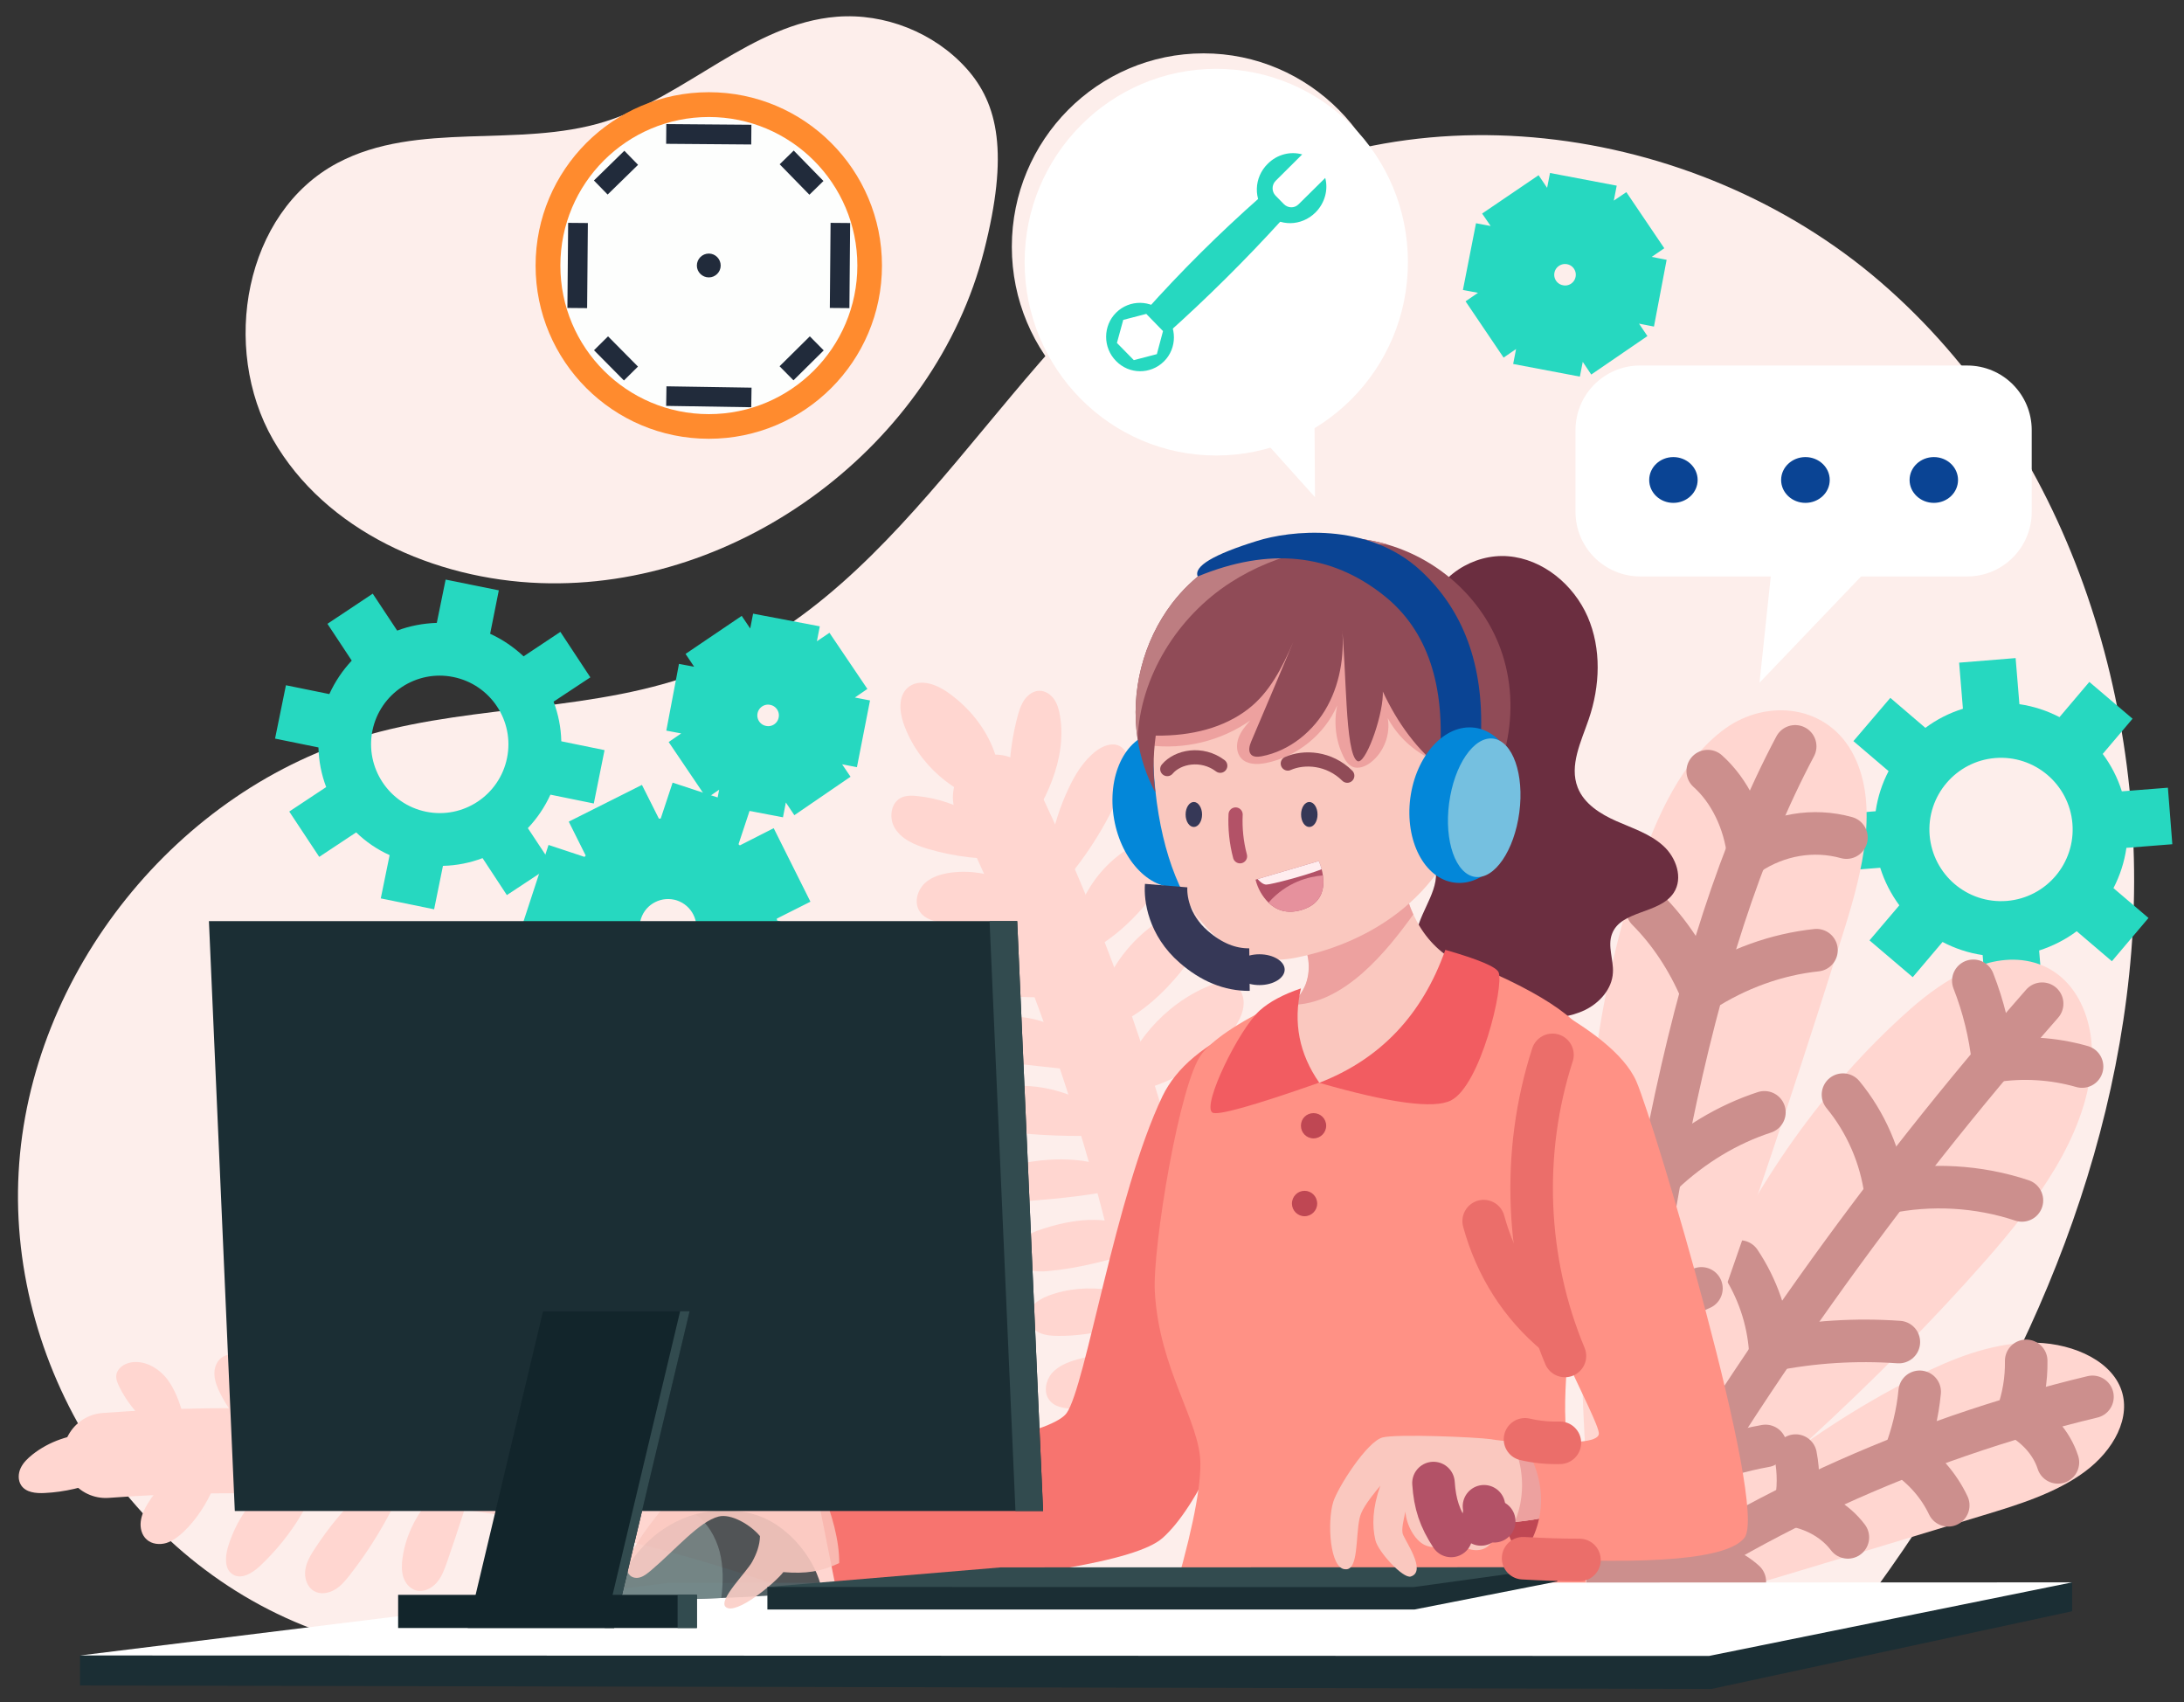
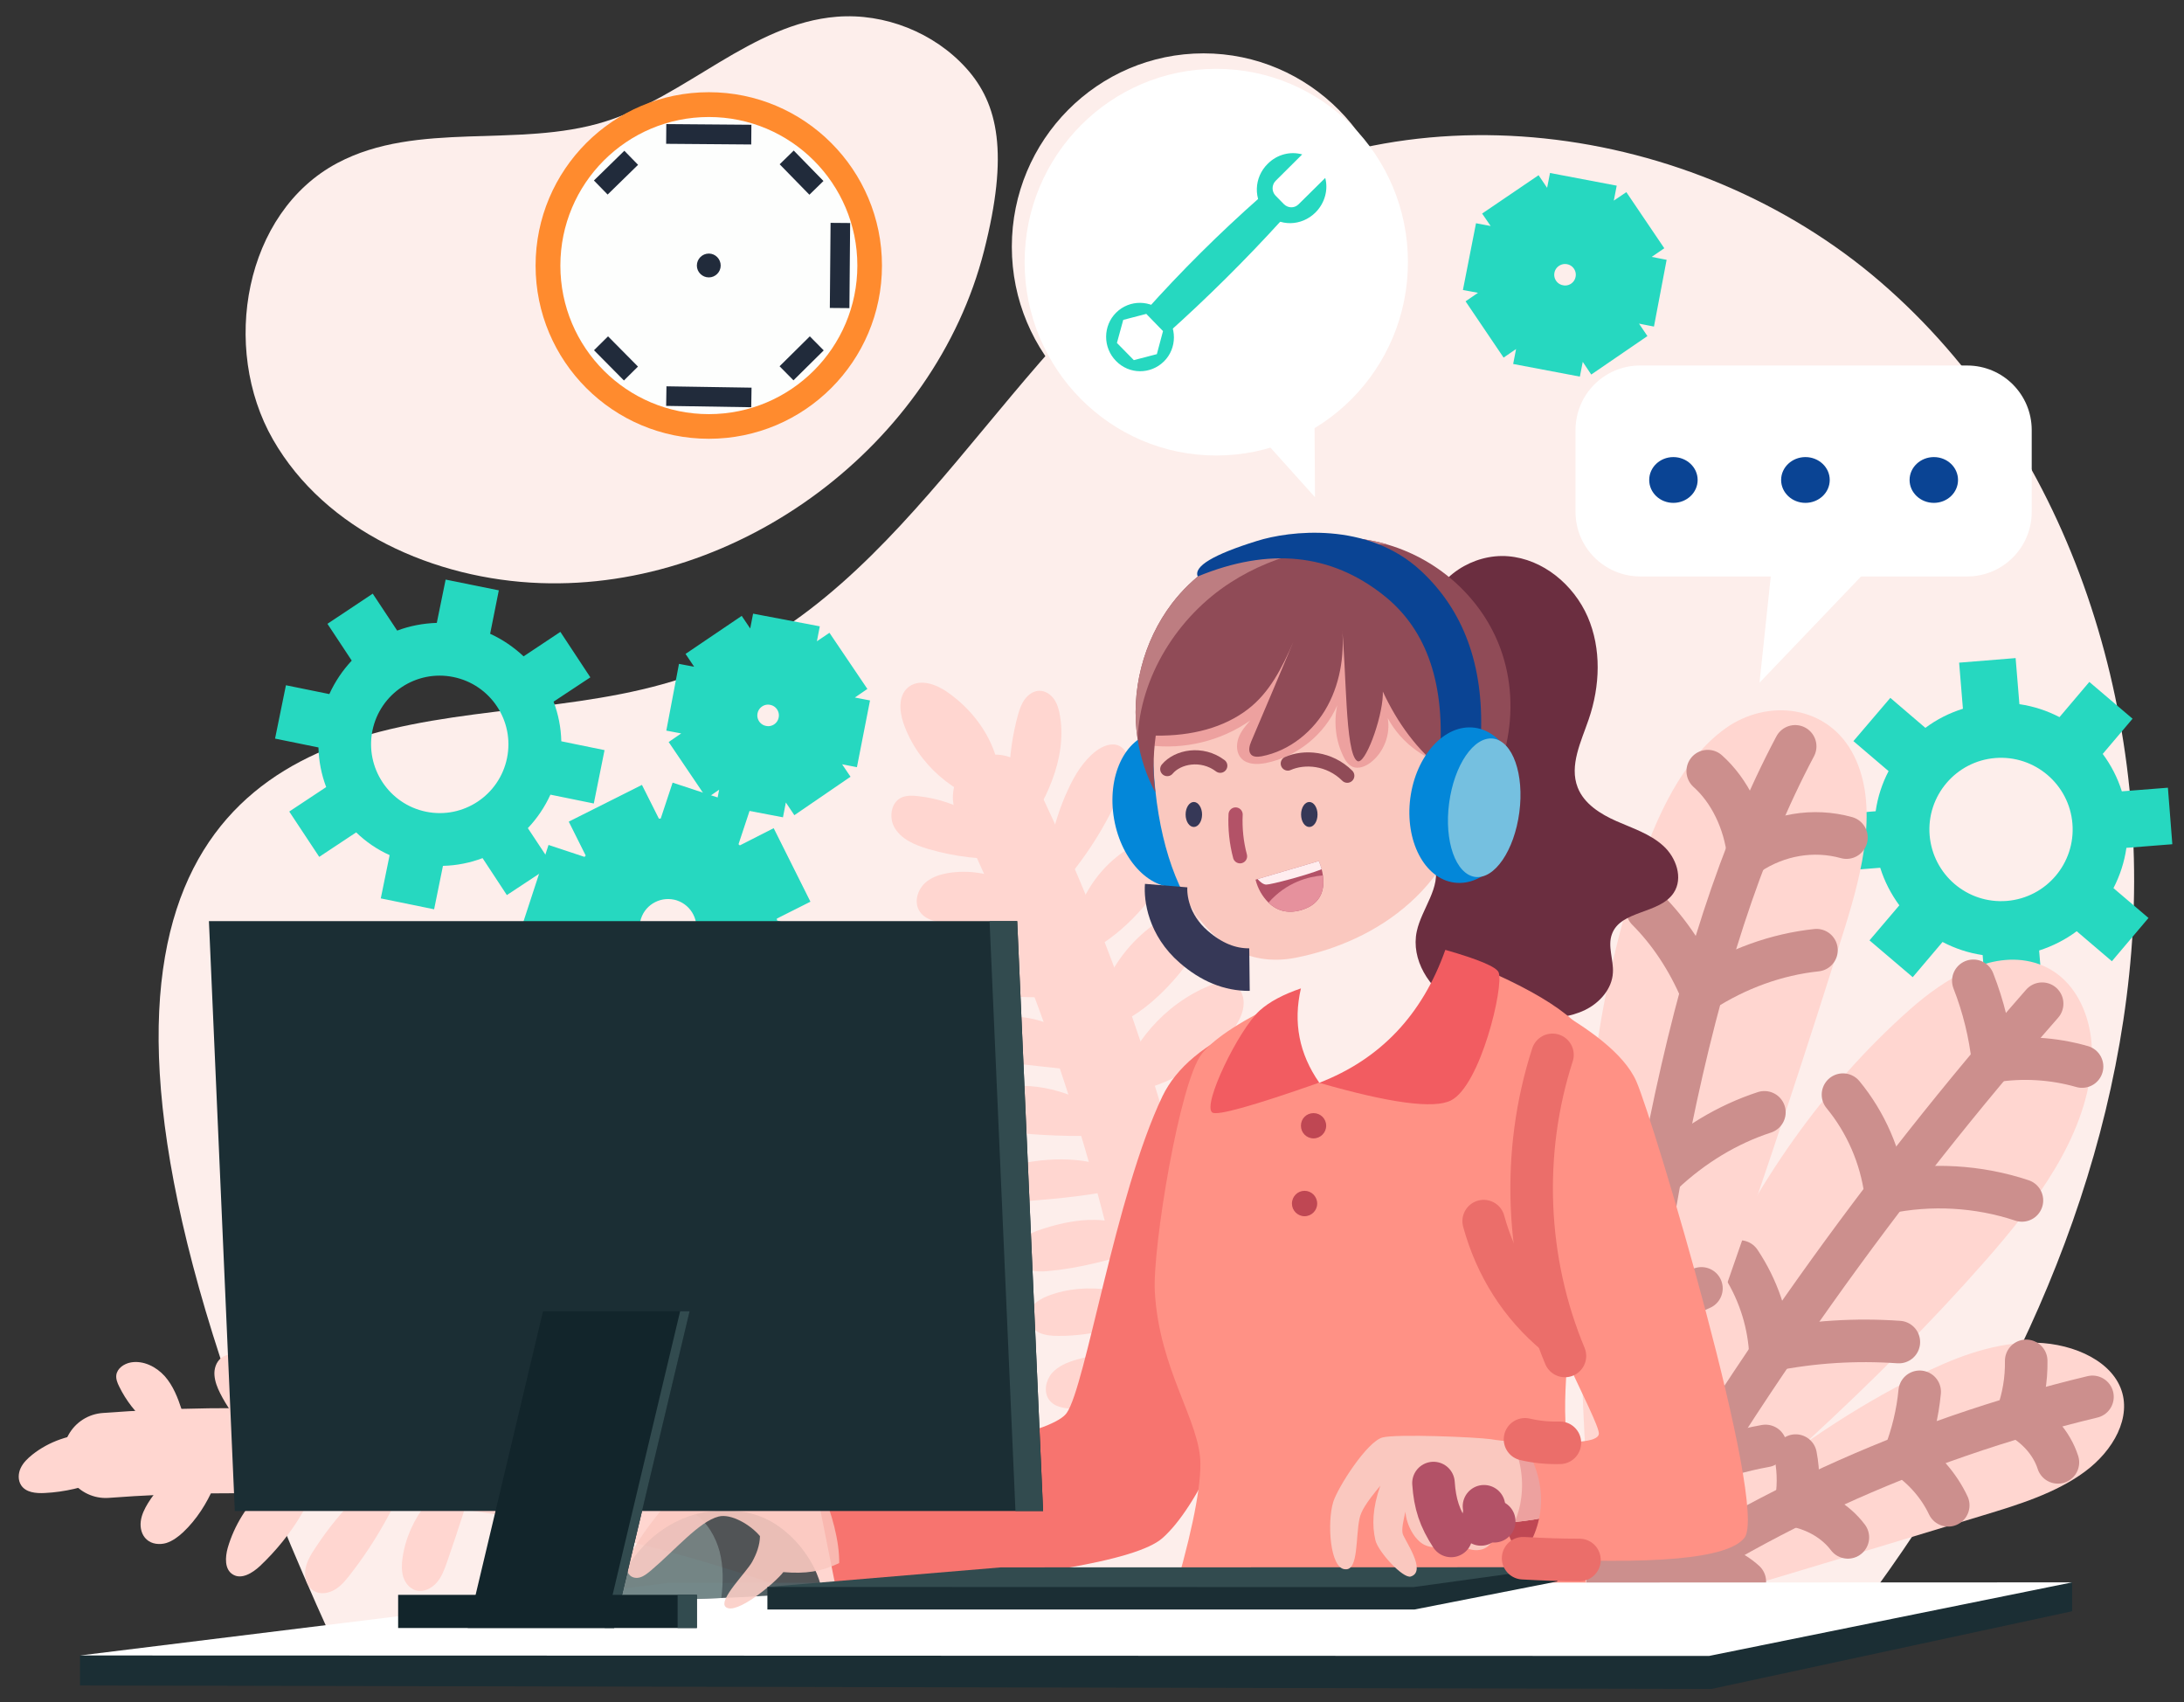
<svg xmlns="http://www.w3.org/2000/svg" width="154" height="120" viewBox="0 0 154 120" fill="none">
  <rect x="0" y="0" width="154" height="120" fill="#333333" stroke="none" />
-   <path d="M23.278 115.28C9.514 110.794 0.545 96.724 1.313 82.664C2.07 68.605 12.507 55.581 26.06 51.785C33.749 49.625 42.094 50.204 49.527 47.31C64.282 41.555 71.047 24.256 84.199 15.428C98.676 5.733 119.439 8.516 132.625 19.903C145.81 31.291 151.674 49.703 150.284 67.08C148.893 84.445 140.926 100.775 130.333 114.612C91.632 113.777 57.461 114.534 23.278 115.28Z" fill="#FDEEEB" />
+   <path d="M23.278 115.28C2.07 68.605 12.507 55.581 26.06 51.785C33.749 49.625 42.094 50.204 49.527 47.31C64.282 41.555 71.047 24.256 84.199 15.428C98.676 5.733 119.439 8.516 132.625 19.903C145.81 31.291 151.674 49.703 150.284 67.08C148.893 84.445 140.926 100.775 130.333 114.612C91.632 113.777 57.461 114.534 23.278 115.28Z" fill="#FDEEEB" />
  <path d="M69.389 17.677C65.917 31.336 52.175 41.621 38.099 41.109C30.655 40.842 22.955 37.447 19.25 30.991C15.545 24.523 17.225 14.972 23.801 11.488C29.454 8.494 36.519 10.475 42.628 8.583C48.392 6.802 52.988 1.659 59.007 1.18C62.379 0.913 65.862 2.293 68.132 4.809C70.402 7.325 71.136 10.831 69.389 17.677Z" fill="#FDEEEB" />
  <path fill-rule="evenodd" clip-rule="evenodd" d="M38.812 56.026C38.411 56.905 37.866 57.707 37.22 58.386L38.945 60.991L35.74 63.106L34.027 60.501C33.137 60.835 32.202 61.024 31.234 61.046L30.611 64.108L26.85 63.34L27.473 60.289C26.583 59.889 25.793 59.343 25.114 58.686L22.51 60.412L20.396 57.217L23 55.492C22.666 54.612 22.477 53.666 22.455 52.697L19.395 52.074L20.162 48.312L23.222 48.935C23.623 48.056 24.157 47.265 24.802 46.575L23.089 43.981L26.282 41.855L28.007 44.46C28.886 44.126 29.832 43.948 30.8 43.915L31.423 40.864L35.173 41.621L34.561 44.683C35.44 45.083 36.23 45.629 36.92 46.275L39.513 44.549L41.627 47.755L39.034 49.469C39.368 50.349 39.557 51.295 39.579 52.263L42.628 52.887L41.871 56.649L38.812 56.026ZM35.752 53.443C36.286 50.827 34.594 48.267 31.968 47.733C29.354 47.199 26.794 48.891 26.26 51.518C25.737 54.133 27.428 56.694 30.043 57.228C32.658 57.763 35.218 56.07 35.752 53.443Z" fill="#26D8C0" />
  <path fill-rule="evenodd" clip-rule="evenodd" d="M52.409 68.616C52.042 69.217 51.586 69.74 51.051 70.185L52.075 72.2L49.594 73.447L48.57 71.432C47.914 71.599 47.213 71.655 46.512 71.588L45.811 73.725L43.173 72.857L43.874 70.709C43.274 70.352 42.751 69.885 42.317 69.362L40.291 70.386L39.045 67.903L41.059 66.879C40.904 66.222 40.848 65.521 40.915 64.82L38.767 64.119L39.635 61.469L41.782 62.182C42.15 61.581 42.606 61.057 43.129 60.623L42.116 58.597L44.598 57.351L45.61 59.365C46.278 59.21 46.968 59.154 47.669 59.221L48.381 57.072L51.018 57.941L50.306 60.089C50.907 60.456 51.43 60.913 51.875 61.436L53.889 60.412L55.135 62.905L53.121 63.918C53.288 64.586 53.344 65.276 53.277 65.978L55.424 66.679L54.545 69.328L52.409 68.616ZM50.428 66.49C51.04 64.653 50.039 62.672 48.203 62.059C46.356 61.458 44.375 62.46 43.774 64.297C43.162 66.133 44.164 68.126 46 68.727C47.847 69.339 49.828 68.338 50.428 66.49Z" fill="#26D8C0" stroke="#26D8C0" stroke-width="3" />
  <path fill-rule="evenodd" clip-rule="evenodd" d="M57.817 52.052C57.628 52.475 57.383 52.842 57.082 53.165L57.895 54.367L56.415 55.38L55.602 54.167C55.191 54.334 54.757 54.423 54.301 54.434L54.022 55.87L52.264 55.536L52.542 54.1C52.131 53.922 51.752 53.666 51.43 53.365L50.228 54.189L49.227 52.709L50.428 51.885C50.273 51.473 50.184 51.039 50.161 50.583L48.737 50.315L49.071 48.556L50.495 48.824C50.684 48.412 50.929 48.044 51.23 47.722L50.417 46.508L51.897 45.506L52.709 46.709C53.121 46.553 53.555 46.464 54.011 46.441L54.289 45.017L56.047 45.351L55.769 46.786C56.181 46.965 56.559 47.21 56.882 47.51L58.084 46.697L59.085 48.178L57.883 49.002C58.039 49.403 58.139 49.848 58.151 50.293L59.586 50.571L59.241 52.33L57.817 52.052ZM56.381 50.861C56.615 49.636 55.814 48.456 54.59 48.222C53.366 47.978 52.175 48.79 51.942 50.015C51.708 51.239 52.509 52.419 53.733 52.653C54.957 52.898 56.148 52.096 56.381 50.861Z" fill="#26D8C0" stroke="#26D8C0" stroke-width="3" />
  <path fill-rule="evenodd" clip-rule="evenodd" d="M149.939 59.777C149.794 60.779 149.482 61.736 149.026 62.616L151.496 64.72L148.915 67.77L146.434 65.655C145.643 66.245 144.753 66.701 143.785 67.013L144.052 70.252L140.058 70.575L139.802 67.336C138.8 67.191 137.843 66.868 136.975 66.412L134.872 68.894L131.824 66.3L133.927 63.829C133.348 63.039 132.881 62.148 132.58 61.18L129.331 61.436L129.02 57.451L132.258 57.195C132.402 56.193 132.714 55.236 133.17 54.367L130.689 52.252L133.292 49.202L135.763 51.317C136.553 50.727 137.443 50.271 138.411 49.97L138.144 46.72L142.127 46.397L142.394 49.647C143.396 49.792 144.342 50.104 145.221 50.56L147.324 48.078L150.373 50.672L148.269 53.154C148.848 53.933 149.315 54.824 149.616 55.792L152.865 55.536L153.177 59.521L149.939 59.777ZM146.133 58.074C145.911 55.302 143.474 53.221 140.692 53.443C137.921 53.666 135.84 56.104 136.063 58.887C136.297 61.67 138.722 63.74 141.504 63.518C144.286 63.295 146.356 60.857 146.133 58.074Z" fill="#26D8C0" />
  <path fill-rule="evenodd" clip-rule="evenodd" d="M114.009 20.983C113.82 21.406 113.575 21.774 113.275 22.096L114.087 23.299L112.607 24.312L111.795 23.098C111.383 23.265 110.949 23.354 110.493 23.377L110.215 24.801L108.457 24.468L108.735 23.032C108.323 22.853 107.945 22.597 107.622 22.297L106.42 23.121L105.419 21.64L106.621 20.816C106.465 20.404 106.365 19.97 106.353 19.514L104.918 19.247L105.263 17.488L106.687 17.755C106.876 17.343 107.121 16.976 107.422 16.653L106.598 15.451L108.089 14.438L108.902 15.64C109.313 15.484 109.747 15.395 110.204 15.373L110.482 13.948L112.24 14.282L111.962 15.718C112.373 15.896 112.752 16.141 113.074 16.442L114.276 15.629L115.277 17.109L114.076 17.933C114.232 18.334 114.332 18.779 114.343 19.224L115.767 19.503L115.433 21.262L114.009 20.983ZM112.574 19.792C112.807 18.568 112.006 17.388 110.782 17.154C109.558 16.92 108.368 17.722 108.134 18.946C107.9 20.171 108.701 21.351 109.925 21.584C111.149 21.829 112.34 21.028 112.574 19.792Z" stroke="#26D8C0" stroke-width="3" />
  <path d="M49.983 6.501C56.726 6.501 62.19 11.978 62.19 18.724C62.19 25.47 56.726 30.935 49.983 30.935C43.229 30.935 37.766 25.47 37.766 18.724C37.766 11.978 43.229 6.501 49.983 6.501Z" fill="#FF8B2E" />
  <path d="M49.983 8.249C55.758 8.249 60.454 12.935 60.454 18.724C60.454 24.512 55.758 29.198 49.983 29.198C44.197 29.198 39.513 24.512 39.513 18.724C39.513 12.935 44.197 8.249 49.983 8.249Z" fill="#FDFEFD" />
  <path d="M49.983 8.772L49.972 10.163" stroke="#212B3B" stroke-width="6" />
  <path d="M49.994 27.284L49.972 28.664" stroke="#212B3B" stroke-width="6" />
-   <path d="M40.036 18.712L41.426 18.724" stroke="#212B3B" stroke-width="6" />
  <path d="M58.54 18.712L59.92 18.724" stroke="#212B3B" stroke-width="6" />
  <path d="M42.951 11.677L43.919 12.668" stroke="#212B3B" stroke-width="3" />
  <path d="M56.036 24.768L57.016 25.759" stroke="#212B3B" stroke-width="3" />
  <path d="M42.94 25.759L43.93 24.779" stroke="#212B3B" stroke-width="3" />
  <path d="M56.025 12.656L57.016 11.688" stroke="#212B3B" stroke-width="3" />
  <path d="M49.983 17.877C50.44 17.877 50.818 18.256 50.818 18.724C50.818 19.18 50.44 19.558 49.983 19.558C49.516 19.558 49.138 19.18 49.138 18.724C49.138 18.256 49.516 17.877 49.983 17.877Z" fill="#212B3B" />
  <path d="M111.094 36.089V30.323C111.094 27.807 113.13 25.77 115.645 25.77H138.711C141.226 25.77 143.262 27.807 143.262 30.323V36.089C143.262 38.605 141.226 40.642 138.711 40.642H115.645C113.13 40.631 111.094 38.593 111.094 36.089Z" fill="white" />
  <path d="M133.359 38.415L124.068 48.133L125.114 38.26L133.359 38.415Z" fill="white" />
  <path d="M117.992 32.226C118.938 32.226 119.706 32.95 119.706 33.84C119.706 34.731 118.938 35.454 117.992 35.454C117.047 35.454 116.29 34.731 116.29 33.84C116.29 32.95 117.047 32.226 117.992 32.226Z" fill="#0A4494" />
  <path d="M127.306 32.226C128.252 32.226 129.02 32.95 129.02 33.84C129.02 34.731 128.252 35.454 127.306 35.454C126.36 35.454 125.592 34.731 125.592 33.84C125.592 32.95 126.36 32.226 127.306 32.226Z" fill="#0A4494" />
  <path d="M136.363 32.226C137.309 32.226 138.066 32.95 138.066 33.84C138.066 34.731 137.309 35.454 136.363 35.454C135.418 35.454 134.65 34.731 134.65 33.84C134.65 32.95 135.418 32.226 136.363 32.226Z" fill="#0A4494" />
  <path d="M84.867 3.762C92.322 3.762 98.375 9.874 98.375 17.399C98.375 24.935 92.322 31.035 84.867 31.035C77.401 31.035 71.347 24.935 71.347 17.399C71.347 9.874 77.401 3.762 84.867 3.762Z" fill="#FDEEEB" />
  <path d="M85.757 4.853C93.223 4.853 99.277 10.954 99.277 18.479C99.277 26.015 93.223 32.115 85.757 32.115C78.302 32.115 72.249 26.015 72.249 18.479C72.249 10.954 78.302 4.853 85.757 4.853Z" fill="white" />
  <path fill-rule="evenodd" clip-rule="evenodd" d="M82.074 25.48C81.128 26.415 79.615 26.404 78.691 25.447C77.757 24.501 77.768 22.964 78.703 22.041C79.648 21.105 81.162 21.128 82.085 22.074C83.009 23.031 83.009 24.556 82.074 25.48ZM81.573 24.968L82.007 23.343L80.828 22.13L79.203 22.553L78.758 24.178L79.949 25.391L81.573 24.968Z" fill="#26D8C0" />
  <path d="M92.756 14.983C91.766 15.963 90.219 15.985 89.296 15.039C88.361 14.081 88.405 12.512 89.396 11.543C90.063 10.876 90.998 10.653 91.821 10.887L89.952 12.746C89.663 13.035 89.663 13.503 89.941 13.792L90.531 14.393C90.82 14.682 91.276 14.694 91.565 14.404L93.446 12.545C93.668 13.369 93.424 14.315 92.756 14.983Z" fill="#26D8C0" />
  <path d="M82.308 23.521L80.761 21.941C83.298 19.106 85.991 16.43 88.839 13.915L90.386 15.506C87.827 18.319 85.134 20.991 82.308 23.521Z" fill="#26D8C0" />
  <path d="M92.667 25.87L92.723 35.053L87.793 29.566L92.667 25.87Z" fill="white" />
  <path d="M113.697 113.555C115.133 105.852 117.136 98.159 120.452 90.868C123.767 83.588 128.441 76.675 134.728 71.121C137.109 69.028 140.358 66.991 143.451 67.87C146.545 68.761 147.747 72.167 147.479 75.117C147.012 80.249 143.552 84.846 139.935 88.954C132.28 97.659 123.4 105.451 113.697 113.555Z" fill="#FFD6D0" />
  <path d="M143.997 70.764C132.68 83.666 122.71 97.681 114.276 112.53" stroke="#CC8F8D" stroke-width="3" stroke-linecap="round" />
  <path d="M146.812 75.195C144.787 74.616 142.628 74.482 140.536 74.816C140.325 72.879 139.857 70.965 139.145 69.15" stroke="#CC8F8D" stroke-width="3" stroke-linecap="round" />
  <path d="M142.572 84.634C139.501 83.61 136.13 83.421 132.959 84.089C132.625 81.573 131.579 79.146 129.954 77.176" stroke="#CC8F8D" stroke-width="3" stroke-linecap="round" />
  <path d="M133.893 94.62C130.855 94.408 127.807 94.597 124.825 95.198C124.669 92.972 123.923 90.801 122.677 88.942" stroke="#CC8F8D" stroke-width="3" stroke-linecap="round" />
  <path d="M124.491 101.944C122.811 102.245 121.164 102.723 119.584 103.358C119.361 102.145 118.872 100.976 118.171 99.952" stroke="#CC8F8D" stroke-width="3" stroke-linecap="round" />
  <path d="M111.439 115.28C118.604 108.512 125.948 101.622 135.284 96.98C137.676 95.789 140.291 94.742 143.04 94.664C145.788 94.586 148.681 95.744 149.527 97.848C150.35 99.896 149.026 102.278 146.99 103.77C144.954 105.273 142.328 106.085 139.779 106.854C130.511 109.67 121.242 112.475 111.439 115.28Z" fill="#FFD6D0" />
  <path d="M147.546 98.483C134.828 101.533 122.877 107.01 112.785 114.434" stroke="#CC8F8D" stroke-width="3" stroke-linecap="round" />
  <path d="M145.109 103.102C144.675 101.744 143.607 100.542 142.216 99.818C142.673 98.572 142.895 97.258 142.873 95.945" stroke="#CC8F8D" stroke-width="3" stroke-linecap="round" />
  <path d="M137.376 106.13C136.719 104.739 135.651 103.514 134.294 102.601C134.85 101.154 135.217 99.651 135.362 98.126" stroke="#CC8F8D" stroke-width="3" stroke-linecap="round" />
  <path d="M130.299 108.39C129.453 107.265 128.096 106.453 126.594 106.163C126.839 104.995 126.839 103.792 126.616 102.624" stroke="#CC8F8D" stroke-width="3" stroke-linecap="round" />
  <path d="M123.033 111.507C122.132 110.683 120.863 110.171 119.561 110.104C119.873 109.436 119.94 108.501 119.851 108.1" stroke="#CC8F8D" stroke-width="3" stroke-linecap="round" />
  <path d="M115.478 61.514C116.802 57.507 118.671 53.51 121.653 51.362C124.635 49.224 128.953 49.681 130.744 53.31C132.469 56.805 131.323 61.403 130.121 65.288C124.836 82.241 118.994 98.928 112.629 115.28C111.617 99.573 109.536 79.391 115.478 61.514Z" fill="#FFD6D0" />
  <path d="M126.583 52.62C118.883 67.124 115.3 88.453 113.063 114.891" stroke="#CC8F8D" stroke-width="3" stroke-linecap="round" />
  <path d="M128.085 66.991C125.259 67.291 122.488 68.293 119.973 69.918C119.027 67.681 117.725 65.71 116.157 64.141" stroke="#CC8F8D" stroke-width="3" stroke-linecap="round" />
  <path d="M124.413 78.423C121.82 79.269 119.361 80.749 117.236 82.753C115.901 80.772 114.365 79.013 112.651 77.566" stroke="#CC8F8D" stroke-width="3" stroke-linecap="round" />
  <path d="M119.973 90.835C118.237 91.581 116.59 92.649 115.111 93.996C114.41 92.872 113.542 91.915 112.562 91.169" stroke="#CC8F8D" stroke-width="3" stroke-linecap="round" />
  <path d="M130.199 59.054C127.873 58.408 125.359 58.831 123.278 60.222C123.011 57.907 121.965 55.748 120.418 54.367" stroke="#CC8F8D" stroke-width="3" stroke-linecap="round" />
  <path d="M70.19 56.204C77.133 70.62 81.851 86.104 84.11 101.945" stroke="#FFD6D0" stroke-width="6" stroke-linecap="round" />
  <path d="M70.346 56.805C67.253 56.104 64.671 53.833 63.692 50.95C63.403 50.082 63.336 48.946 64.126 48.39C64.927 47.844 66.029 48.256 66.796 48.791C69.467 50.65 71.08 53.778 70.346 56.805Z" fill="#FFD6D0" />
  <path d="M71.67 59.11C70.958 56.271 71.002 53.254 71.77 50.438C71.882 50.037 72.015 49.636 72.26 49.303C72.505 48.969 72.883 48.701 73.295 48.701C73.706 48.701 74.096 48.957 74.329 49.303C74.563 49.636 74.674 50.048 74.741 50.46C75.008 51.996 74.73 53.588 74.174 55.047C73.629 56.516 72.805 57.852 71.67 59.11Z" fill="#FFD6D0" />
  <path d="M73.829 63.54C73.651 60.835 74.174 58.097 75.32 55.648C75.787 54.635 76.388 53.644 77.278 52.954C77.746 52.598 78.391 52.33 78.925 52.586C79.337 52.787 79.57 53.266 79.593 53.722C79.615 54.189 79.459 54.635 79.303 55.069C78.091 58.319 76.043 61.247 73.829 63.54Z" fill="#FFD6D0" />
  <path d="M75.565 67.659C75.309 64.419 77.111 61.124 79.971 59.599C80.583 59.266 81.373 59.021 81.951 59.41C82.419 59.711 82.597 60.334 82.519 60.88C82.43 61.436 82.13 61.926 81.818 62.382C80.249 64.698 78.146 66.657 75.565 67.659Z" fill="#FFD6D0" />
  <path d="M77.111 72.779C77.323 69.295 79.493 66.011 82.608 64.431C83.098 64.186 83.71 63.985 84.177 64.286C84.622 64.575 84.7 65.21 84.622 65.744C84.444 66.957 83.71 68.015 82.897 68.95C81.351 70.731 79.493 72.245 77.111 72.779Z" fill="#FFD6D0" />
  <path d="M78.769 76.987C79.615 73.67 82.107 70.798 85.279 69.496C85.802 69.284 86.414 69.117 86.925 69.351C87.437 69.585 87.716 70.186 87.693 70.753C87.682 71.31 87.437 71.844 87.137 72.323C86.224 73.77 84.834 74.883 83.331 75.707C81.818 76.52 80.194 77.076 78.769 76.987Z" fill="#FFD6D0" />
  <path d="M65.45 59.856C64.504 59.577 63.492 59.154 63.035 58.275C62.691 57.596 62.835 56.616 63.503 56.26C63.859 56.071 64.293 56.082 64.693 56.126C67.597 56.416 70.335 58.097 71.915 60.546C69.133 60.657 67.253 60.379 65.45 59.856Z" fill="#FFD6D0" />
  <path d="M66.83 65.11C66.051 65.021 65.161 64.854 64.793 64.164C64.46 63.562 64.704 62.75 65.205 62.271C65.717 61.792 66.429 61.603 67.119 61.514C69.968 61.169 72.95 62.65 74.396 65.121C71.436 65.399 69.122 65.344 66.83 65.11Z" fill="#FFD6D0" />
  <path d="M68.232 70.13C67.798 70.108 67.353 70.086 66.952 69.93C66.552 69.763 66.184 69.451 66.084 69.028C65.962 68.538 66.24 68.015 66.652 67.715C67.052 67.414 67.564 67.303 68.065 67.225C71.069 66.813 74.24 68.004 76.243 70.297C73.406 70.386 70.824 70.253 68.232 70.13Z" fill="#FFD6D0" />
  <path d="M70.135 74.828C69.634 74.772 69.122 74.705 68.688 74.46C68.254 74.215 67.909 73.725 67.998 73.236C68.087 72.735 68.555 72.39 69.022 72.178C70.624 71.432 72.56 71.566 74.174 72.278C75.798 73.002 77.133 74.271 78.168 75.707C74.163 75.273 72.149 75.05 70.135 74.828Z" fill="#FFD6D0" />
  <path d="M71.392 79.848C70.657 79.781 69.801 79.648 69.433 79.013C69.055 78.379 69.378 77.511 69.968 77.076C70.569 76.642 71.336 76.553 72.071 76.553C74.864 76.587 77.623 77.889 79.403 80.037C75.12 80.182 73.25 80.015 71.392 79.848Z" fill="#FFD6D0" />
  <path d="M72.304 84.691C71.804 84.735 71.247 84.757 70.869 84.423C70.357 83.989 70.491 83.088 70.98 82.62C71.47 82.141 72.171 81.986 72.85 81.885C75.442 81.507 78.346 81.796 80.282 83.577C76.967 84.312 74.641 84.501 72.304 84.691Z" fill="#FFD6D0" />
  <path d="M73.829 89.622C73.039 89.688 72.059 89.599 71.726 88.887C71.492 88.386 71.715 87.763 72.104 87.384C72.505 86.995 73.039 86.794 73.562 86.627C74.919 86.193 76.355 85.904 77.768 86.037C79.192 86.16 80.605 86.761 81.518 87.852C78.257 88.854 76.054 89.432 73.829 89.622Z" fill="#FFD6D0" />
  <path d="M74.641 94.186C74.185 94.186 73.706 94.152 73.284 93.963C72.872 93.763 72.516 93.373 72.482 92.906C72.438 92.171 73.183 91.637 73.884 91.369C76.677 90.29 79.904 90.969 82.541 92.405C79.303 93.551 77 94.197 74.641 94.186Z" fill="#FFD6D0" />
  <path d="M75.909 99.317C75.209 99.329 74.407 99.262 73.985 98.705C73.573 98.16 73.729 97.347 74.163 96.824C74.608 96.312 75.264 96.045 75.921 95.856C78.246 95.188 80.828 95.41 83.009 96.49C79.938 98.872 77.935 99.251 75.909 99.317Z" fill="#FFD6D0" />
  <path d="M80.227 81.651C80.817 79.013 82.808 76.72 85.345 75.774C86.002 75.518 86.714 75.362 87.404 75.507C88.094 75.651 88.728 76.174 88.85 76.865C88.928 77.41 88.683 77.967 88.316 78.379C87.938 78.779 87.448 79.058 86.959 79.325C85.112 80.316 83.153 81.117 80.227 81.651Z" fill="#FFD6D0" />
  <path d="M81.195 86.694C82.152 83.488 84.845 80.861 88.06 79.993C88.472 79.881 88.928 79.815 89.273 80.048C89.763 80.394 89.696 81.139 89.462 81.685C88.862 83.032 87.604 83.967 86.313 84.668C85.011 85.358 83.621 85.892 81.195 86.694Z" fill="#FFD6D0" />
  <path d="M82.041 90.39C82.586 89.099 83.587 88.019 84.789 87.273C85.98 86.538 87.359 86.115 88.75 85.926C89.262 85.848 89.796 85.815 90.286 85.971C90.775 86.126 91.221 86.538 91.276 87.05C91.321 87.462 91.109 87.885 90.798 88.175C90.497 88.464 90.108 88.642 89.718 88.798C87.526 89.689 85.156 90.011 82.041 90.39Z" fill="#FFD6D0" />
  <path d="M83.02 94.865C84.767 92.149 87.615 89.945 90.842 89.822C91.654 89.789 92.634 90.011 92.901 90.779C93.056 91.269 92.845 91.826 92.478 92.193C92.111 92.56 91.621 92.761 91.132 92.928C88.394 93.829 85.212 93.74 83.02 94.865Z" fill="#FFD6D0" />
  <path d="M7.455 102.613C26.939 101.143 46.767 104.538 64.66 112.42" stroke="#FFD6D0" stroke-width="6" stroke-linecap="round" />
  <path d="M3.149 105.262C2.537 105.295 1.825 105.229 1.491 104.716C1.257 104.36 1.28 103.882 1.458 103.503C1.636 103.125 1.947 102.824 2.281 102.557C4.651 100.676 8.267 100.553 10.749 102.29C8.624 103.926 5.975 105.128 3.149 105.262Z" fill="#FFD6D0" />
  <path d="M12.919 108.023C12.574 108.345 12.173 108.646 11.717 108.791C11.25 108.924 10.704 108.869 10.348 108.546C9.992 108.234 9.87 107.733 9.925 107.266C9.981 106.798 10.193 106.375 10.437 105.974C11.583 104.126 13.486 102.768 15.6 102.279C15.801 103.369 14.832 106.219 12.919 108.023Z" fill="#FFD6D0" />
  <path d="M18.338 110.405C17.803 110.906 17.013 111.395 16.401 110.995C15.823 110.627 15.879 109.781 16.056 109.136C16.98 105.941 19.717 103.347 22.955 102.613C22.232 105.607 20.585 108.279 18.338 110.405Z" fill="#FFD6D0" />
  <path d="M24.669 111.039C24.357 111.44 24.023 111.841 23.59 112.086C23.145 112.342 22.577 112.431 22.143 112.175C21.642 111.885 21.442 111.24 21.531 110.661C21.62 110.093 21.932 109.581 22.254 109.102C24.012 106.442 26.305 104.004 29.276 102.846C27.84 106.331 26.416 108.802 24.669 111.039Z" fill="#FFD6D0" />
  <path d="M31.534 110.093C31.345 110.627 31.156 111.173 30.789 111.585C30.422 112.008 29.832 112.286 29.298 112.119C28.875 111.986 28.563 111.596 28.43 111.162C28.308 110.739 28.319 110.271 28.385 109.837C28.786 106.999 30.856 104.449 33.559 103.503C33.059 105.629 32.302 107.867 31.534 110.093Z" fill="#FFD6D0" />
  <path d="M38.033 108.902C37.766 110.293 37.198 111.651 36.219 112.676C35.952 112.954 35.596 113.232 35.218 113.165C34.772 113.099 34.517 112.631 34.394 112.197C33.982 110.739 34.283 109.136 34.917 107.755C35.551 106.364 36.497 105.151 37.443 103.959C38.278 106.097 38.3 107.522 38.033 108.902Z" fill="#FFD6D0" />
  <path d="M42.951 111.818C42.784 112.375 42.561 112.943 42.15 113.355C41.738 113.767 41.07 113.978 40.559 113.711C40.113 113.488 39.88 112.987 39.846 112.497C39.813 112.008 39.958 111.529 40.102 111.061C40.469 109.893 40.881 108.735 41.527 107.7C42.183 106.664 43.084 105.752 44.208 105.273C43.83 107.867 43.563 109.904 42.951 111.818Z" fill="#FFD6D0" />
  <path d="M13.297 101.956C11.183 101.299 9.369 99.741 8.401 97.748C8.279 97.503 8.167 97.225 8.201 96.947C8.267 96.468 8.746 96.145 9.224 96.056C10.104 95.9 11.016 96.357 11.617 97.025C12.207 97.692 12.54 98.549 12.819 99.407C13.085 100.264 13.319 101.143 13.297 101.956Z" fill="#FFD6D0" />
  <path d="M19.528 102.49C17.826 101.488 16.413 99.997 15.522 98.227C15.322 97.826 15.155 97.403 15.122 96.958C15.088 96.512 15.233 96.045 15.578 95.755C15.956 95.444 16.524 95.421 16.98 95.588C17.436 95.767 17.815 96.112 18.148 96.468C19.384 97.826 20.129 99.618 19.528 102.49Z" fill="#FFD6D0" />
  <path d="M26.193 102.624C23.868 101.243 22.41 98.505 22.577 95.8C22.599 95.433 22.688 95.01 23.011 94.854C23.256 94.731 23.567 94.809 23.79 94.976C24.001 95.143 24.157 95.377 24.291 95.622C25.314 97.414 26.038 99.373 26.193 102.624Z" fill="#FFD6D0" />
  <path d="M32.113 103.091C30.221 101.989 28.964 99.852 28.908 97.659C28.897 96.936 29.075 96.101 29.721 95.767C30.177 95.533 30.744 95.633 31.178 95.911C31.601 96.178 31.913 96.613 32.169 97.047C33.259 98.895 33.615 101.154 32.113 103.091Z" fill="#FFD6D0" />
  <path d="M36.898 104.138C35.952 103.625 35.329 102.624 35.062 101.577C34.795 100.531 34.828 99.429 34.906 98.349C34.939 97.715 35.006 97.058 35.318 96.501C35.629 95.945 36.275 95.533 36.898 95.689C37.554 95.844 37.91 96.546 38.122 97.18C38.834 99.44 38.633 101.956 36.898 104.138Z" fill="#FFD6D0" />
  <path d="M42.228 105.006C40.759 102.846 40.67 99.819 42.005 97.57C42.261 97.125 42.673 96.668 43.185 96.724C43.663 96.779 43.964 97.236 44.153 97.67C45.21 100.086 44.698 103.091 42.228 105.006Z" fill="#FFD6D0" />
  <path d="M90.063 91.102C87.111 100.497 84.411 106.279 81.963 108.445C80.153 110.041 72.501 111.325 59.007 112.297L57.305 103.759C68.343 102.26 74.311 100.883 75.209 99.629C76.555 97.748 78.647 84.245 81.963 77.299C82.942 75.258 84.967 73.573 88.038 72.245L89.763 78.089L90.063 91.102Z" fill="#F7746F" />
  <path d="M100.734 43.035C101.313 40.642 103.894 39.017 106.342 39.217C108.801 39.417 110.96 41.221 111.95 43.481C112.93 45.74 112.829 48.367 112.028 50.705C111.494 52.275 110.637 53.967 111.249 55.525C111.695 56.672 112.852 57.395 113.987 57.896C115.122 58.397 116.346 58.787 117.269 59.622C118.193 60.445 118.705 61.915 118.015 62.95C117.024 64.453 114.276 64.163 113.664 65.855C113.341 66.713 113.786 67.659 113.731 68.572C113.675 69.718 112.796 70.709 111.761 71.21C110.726 71.711 109.558 71.811 108.401 71.833C106.376 71.889 104.273 71.711 102.515 70.709C100.768 69.696 99.477 67.647 99.9 65.666C100.245 64.052 101.647 62.549 101.157 60.957C100.801 59.811 99.599 59.199 98.743 58.364C96.918 56.605 96.628 53.688 97.374 51.262C98.097 48.824 99.833 46.798 100.734 43.035Z" fill="#6B2E40" />
-   <path d="M103.227 68.015C100.345 72.467 95.237 77.488 93.413 77.243C91.91 77.043 90.364 74.939 90.364 71.198C90.575 71.121 90.787 70.998 90.998 70.842C91.432 70.497 91.832 69.996 92.066 69.395C92.133 69.25 92.177 69.083 92.211 68.928C92.445 67.881 92.155 66.679 91.521 65.966C91.488 65.933 91.454 65.9 91.421 65.866C93.858 63.651 96.294 62.081 98.731 60.512C98.82 61.97 99.132 63.317 99.666 64.486C99.792 64.753 99.929 65.013 100.078 65.265C100.857 66.568 101.98 67.547 103.227 68.015Z" fill="#FAC8BF" />
-   <path d="M99.655 64.475C97.863 66.957 94.77 70.898 90.987 70.842C91.432 70.497 91.832 69.985 92.066 69.395C92.122 69.239 92.166 69.084 92.2 68.928C92.433 67.881 92.155 66.679 91.51 65.967C91.476 65.933 91.443 65.889 91.41 65.855C93.858 63.64 96.294 62.071 98.72 60.501C98.82 61.97 99.132 63.317 99.655 64.475Z" fill="#EDA19F" />
  <path d="M112.284 73.87C113.542 78.156 110.07 93.362 110.381 100.163C110.582 104.705 111.209 109.113 112.262 113.388L82.463 113.466C83.917 108.642 84.644 105.228 84.644 103.224C84.644 100.208 81.729 96.59 81.429 91.046C81.262 87.974 83.187 76.219 84.756 74.282C85.653 73.161 87.667 71.866 90.798 70.397C90.479 74.442 91.258 76.419 93.134 76.33C96.413 76.167 99.425 73.161 102.17 67.314C108.319 69.681 111.691 71.866 112.284 73.87Z" fill="#FF9185" />
  <path d="M93.023 76.341C97.326 74.679 100.289 71.555 101.914 66.969C104.273 67.644 105.526 68.174 105.675 68.56C106.053 69.54 104.395 76.542 102.303 77.588C101.101 78.189 98.008 77.774 93.023 76.341Z" fill="#F25C61" />
  <path d="M85.479 78.434C84.756 77.911 87.337 72.601 88.828 71.243C89.503 70.635 90.471 70.115 91.732 69.685C91.176 72.082 91.606 74.297 93.023 76.33C88.328 77.978 85.813 78.679 85.479 78.434Z" fill="#F25C61" />
  <path d="M92.623 78.479C93.112 78.479 93.513 78.868 93.513 79.369C93.513 79.859 93.112 80.26 92.623 80.26C92.122 80.26 91.732 79.859 91.732 79.369C91.732 78.868 92.122 78.479 92.623 78.479Z" fill="#BF4753" />
  <path d="M91.988 83.956C92.478 83.956 92.879 84.356 92.879 84.857C92.879 85.347 92.478 85.748 91.988 85.748C91.499 85.748 91.098 85.347 91.098 84.857C91.098 84.356 91.499 83.956 91.988 83.956Z" fill="#BF4753" />
  <path d="M81.406 51.662C83.498 51.295 85.612 53.432 86.147 56.427C86.669 59.421 85.39 62.148 83.298 62.516C81.206 62.883 79.081 60.746 78.558 57.752C78.035 54.757 79.303 52.03 81.406 51.662Z" fill="#0387D9" />
  <path d="M91.354 67.525C85.312 68.705 81.284 62.237 81.284 52.13C81.284 44.627 88.027 39.306 94.247 40.108C100.478 40.909 104.773 47.599 103.839 55.035C102.904 62.482 97.151 66.39 91.354 67.525Z" fill="#FAC8BF" />
  <path d="M102.682 54.089C100.656 53.755 98.82 52.431 97.852 50.627C98.064 51.785 97.574 53.054 96.639 53.766C96.283 54.033 95.805 54.234 95.382 54.067C95.07 53.933 94.859 53.622 94.715 53.31C94.18 52.208 94.036 50.928 94.292 49.725C93.401 51.796 91.443 53.366 89.24 53.8C88.639 53.911 87.938 53.911 87.526 53.466C87.181 53.098 87.159 52.52 87.326 52.041C87.493 51.562 87.827 51.173 88.161 50.794C86.102 52.241 83.487 52.876 80.995 52.542C81.818 49.113 83.91 45.952 86.914 44.104C89.919 42.267 93.847 41.889 97.018 43.425C100.189 44.961 102.381 48.49 102.036 51.996" fill="#EDA19F" />
  <path d="M102.993 58.486C102.782 57.251 102.381 55.837 101.847 54.356C99.944 52.943 98.509 50.916 97.507 48.757C97.507 48.835 97.507 48.913 97.507 48.991C97.452 50.705 96.239 53.989 95.705 53.655C94.826 53.109 94.959 47.132 94.592 43.87C94.848 45.874 94.57 47.989 93.613 49.759C92.656 51.54 90.942 52.943 88.962 53.321C88.695 53.365 88.394 53.388 88.216 53.199C87.994 52.954 88.105 52.564 88.227 52.275C89.229 49.926 90.219 47.588 91.198 45.251C90.419 47.054 89.529 48.824 88.005 49.993C86.302 51.306 84.032 51.896 81.495 51.863C81.284 53.388 81.317 54.746 81.473 55.881C80.828 54.69 80.416 53.41 80.216 52.108C79.704 48.757 80.605 45.228 82.641 42.545C85.468 38.839 90.508 36.968 95.07 37.915C96.05 37.97 97.007 38.137 97.908 38.416C101.558 39.507 104.529 42.267 105.797 45.718C107.388 50.037 106.242 55.224 102.993 58.486Z" fill="#904B57" />
  <path d="M97.908 38.404C94.002 38.148 90.03 38.961 86.758 41.076C83.031 43.481 80.394 47.7 80.216 52.096C79.704 48.746 80.605 45.217 82.641 42.545C85.468 38.839 90.508 36.957 95.07 37.915C96.039 37.97 96.996 38.137 97.908 38.404Z" fill="#BD7D81" />
  <path d="M101.502 53.666C101.962 48.316 100.653 44.419 97.574 41.978C93.85 39.017 89.477 38.572 84.455 40.642C84.159 39.93 85.553 39.095 88.639 38.137C90.898 37.425 96.406 36.735 100.189 40.241C103.201 43.039 104.614 46.883 104.428 51.774L101.502 53.666Z" fill="#0A4494" />
  <path d="M99.444 56.271C99.844 53.254 101.869 51.028 103.983 51.306C106.086 51.584 107.477 54.256 107.077 57.273C106.687 60.289 104.651 62.505 102.548 62.226C100.434 61.948 99.054 59.276 99.444 56.271Z" fill="#0387D9" />
  <path d="M102.181 56.627C102.537 53.933 103.928 51.896 105.296 52.074C106.665 52.264 107.488 54.59 107.132 57.273C106.776 59.967 105.385 62.004 104.017 61.826C102.648 61.636 101.825 59.31 102.181 56.627Z" fill="#75C0E0" />
  <path d="M95 54.69C93.728 53.429 91.966 53.318 90.806 53.831" stroke="#904B57" stroke-linecap="round" />
  <path d="M86.044 53.987C84.739 53.005 83.033 53.351 82.308 54.222" stroke="#904B57" stroke-linecap="round" />
  <path d="M87.126 57.424C87.081 58.417 87.182 59.41 87.438 60.37" stroke="#B35267" stroke-linecap="round" />
  <path d="M92.323 56.542C92.647 56.542 92.903 56.944 92.903 57.424C92.903 57.915 92.647 58.305 92.323 58.305C92 58.305 91.743 57.915 91.743 57.424C91.743 56.944 92 56.542 92.323 56.542Z" fill="#363857" />
  <path d="M84.181 56.542C84.494 56.542 84.761 56.944 84.761 57.424C84.761 57.915 84.494 58.305 84.181 58.305C83.858 58.305 83.601 57.915 83.601 57.424C83.601 56.944 83.858 56.542 84.181 56.542Z" fill="#363857" />
  <path d="M91.788 64.152C90.717 64.476 89.959 64.141 89.446 63.639C89 63.193 88.695 62.653 88.531 62.021L88.676 61.976L92.992 60.704C93.067 60.861 93.134 61.054 93.193 61.285C93.23 61.418 93.26 61.567 93.282 61.731C93.405 62.579 93.26 63.706 91.788 64.152Z" fill="#B35267" />
  <path d="M93.193 61.285C92.067 61.731 89.624 62.367 89.29 62.367C89.078 62.367 88.843 62.166 88.676 61.976L92.992 60.704C93.067 60.861 93.134 61.054 93.193 61.285Z" fill="#FFEDEF" />
  <path d="M91.788 64.152C90.717 64.476 89.959 64.141 89.446 63.639C90.728 62.177 92.301 61.798 93.282 61.72C93.405 62.579 93.26 63.706 91.788 64.152Z" fill="#E6919D" />
  <path d="M88.105 68.36C86.733 68.375 85.423 67.841 84.177 66.757C82.374 65.199 82.163 63.251 82.23 62.438" stroke="#363857" stroke-width="3" />
-   <path d="M88.806 67.28C89.785 67.28 90.586 67.77 90.586 68.36C90.586 68.961 89.785 69.451 88.806 69.451C87.816 69.451 87.026 68.961 87.026 68.36C87.026 67.77 87.816 67.28 88.806 67.28Z" fill="#363857" />
  <path d="M146.111 111.562V113.599L120.685 119.076L5.641 118.831V116.716L146.111 111.562Z" fill="#1B2E34" />
  <path d="M47.168 111.596L146.111 111.562L120.507 116.75L5.641 116.716L47.168 111.596Z" fill="white" />
  <g opacity="0.9">
    <g opacity="0.9">
      <path opacity="0.9" d="M57.961 112.152C55.814 112.408 53.399 112.575 50.862 112.664C48.403 112.765 45.822 112.798 43.229 112.798C43.852 110.661 45.243 108.724 47.146 107.588C47.736 107.232 48.381 106.954 49.049 106.765C50.529 106.353 52.12 106.375 53.566 106.898C55.658 107.666 57.55 109.959 57.961 112.152Z" fill="#12252B" />
      <path opacity="0.9" d="M50.862 112.664C48.403 112.765 45.822 112.798 43.229 112.798C43.852 110.661 45.243 108.724 47.146 107.588C47.736 107.232 48.381 106.954 49.049 106.765C49.894 107.377 50.462 108.356 50.74 109.381C51.018 110.449 50.996 111.574 50.862 112.664Z" fill="#597375" />
    </g>
    <path opacity="0.9" d="M59.174 110.204C57.895 110.805 56.826 110.972 55.235 110.839C54.679 111.574 51.897 113.922 51.174 113.299C50.617 112.809 52.643 110.85 53.043 110.104C53.344 109.559 53.577 108.946 53.588 108.301C52.91 107.488 51.541 106.698 50.673 106.921C49.304 107.266 47.624 109.269 45.911 110.716C45.666 110.917 45.432 111.117 45.143 111.206C44.865 111.295 44.531 111.24 44.342 110.984C44.008 110.527 44.286 109.837 44.575 109.347C46.156 106.754 48.169 104.527 50.484 102.857C53.377 103.214 55.346 103.937 57.95 105.095C58.651 106.631 59.197 108.679 59.174 110.204Z" fill="#FAC8BF" />
  </g>
  <path d="M109.814 110.494V111.496L99.733 113.477H54.111V111.885L109.814 110.494Z" fill="#1B2E34" />
  <path d="M70.58 110.505L109.814 110.494L99.666 111.896L54.111 111.885L70.58 110.505Z" fill="#324B4F" />
  <path d="M110.215 106.197C110.051 108.319 109.065 109.555 107.255 109.903C105.207 106.519 105.23 103.792 107.322 101.722C109.354 103.347 110.318 104.839 110.215 106.197Z" fill="#BF4753" />
  <path d="M109.169 106.842C109.068 107.032 107.755 107.21 106.81 107.31C106.565 107.321 105.652 107.299 105.486 107.31C105.63 108.379 105.063 109.102 104.462 109.247C103.727 109.436 102.982 109.002 102.481 108.546C101.769 109.091 101.079 109.236 100.412 108.902C99.755 108.557 99.176 107.555 99.099 106.575C98.954 107.232 98.82 107.8 98.909 108.134C99.032 108.579 100.645 110.783 99.477 111.15C98.943 111.317 97.185 109.425 96.984 108.59C96.74 107.555 96.773 106.319 97.329 104.75C96.317 105.963 95.961 106.564 95.861 107.076C95.582 108.39 95.794 110.716 94.87 110.638C93.769 110.638 93.568 107.31 94.013 105.885C94.336 104.861 96.395 101.622 97.496 101.343C98.52 101.087 104.061 101.321 105.107 101.466C105.63 101.555 106.142 101.599 106.62 101.644C107.933 101.755 108.968 101.755 109.024 101.8C109.669 102.49 109.458 106.297 109.169 106.842Z" fill="#FAC8BF" />
  <path d="M109.169 106.842C109.068 107.032 107.755 107.21 106.81 107.31C107.032 106.753 107.199 106.186 107.266 105.596C107.444 104.249 107.21 102.857 106.621 101.655C107.922 101.766 108.957 101.755 109.024 101.8C109.669 102.49 109.458 106.297 109.169 106.842Z" fill="#EDA19F" />
  <path d="M101.079 104.56C101.179 106.041 101.513 107.043 102.325 108.289" stroke="#B35267" stroke-width="3" stroke-linecap="round" />
  <path d="M105.363 107.254C105.141 107.199 104.829 106.987 104.662 106.831" stroke="#B35267" stroke-width="3" stroke-linecap="round" />
  <path d="M104.64 106.197C104.707 106.631 104.629 107.087 104.428 107.477" stroke="#B35267" stroke-width="3" stroke-linecap="round" />
  <path d="M123.011 108.412C121.876 109.896 116.602 110.368 107.188 109.826C108.89 107.778 109.391 104.56 107.221 101.522C110.856 101.833 112.696 101.689 112.74 101.087C112.807 100.186 107.878 91.581 107.221 87.128C106.899 84.991 106.042 79.258 105.352 74.75C105.397 74.694 105.441 74.638 105.486 74.583C106.576 73.325 107.744 72.078 109.146 71.165C109.224 71.121 109.313 71.076 109.391 71.032C111.861 72.401 114.521 74.249 115.389 76.252C116.657 79.169 124.713 106.186 123.011 108.412Z" fill="#FF9185" />
  <path d="M109.469 74.371C107.244 81.251 107.555 88.921 110.348 95.6" stroke="#EB6E6A" stroke-width="3" stroke-linecap="round" />
  <path d="M104.618 86.093C105.486 89.266 107.21 92.015 109.747 94.108" stroke="#EB6E6A" stroke-width="3" stroke-linecap="round" />
  <path d="M107.533 101.477C108.334 101.666 109.158 101.744 109.992 101.722" stroke="#EB6E6A" stroke-width="3" stroke-linecap="round" />
  <path d="M111.372 109.982C109.859 109.982 108.879 109.937 107.399 109.859" stroke="#EB6E6A" stroke-width="3" stroke-linecap="round" />
  <path d="M16.557 106.531L14.732 64.943H71.726L73.551 106.531H16.557Z" fill="#1B2E34" />
  <path d="M71.603 106.531L69.778 64.943H71.726L73.551 106.531H71.603Z" fill="#324B4F" />
  <path d="M32.981 114.779L38.289 92.449H48.626L43.307 114.779H32.981Z" fill="#12252B" />
  <path d="M42.639 114.779L47.958 92.449H48.626L43.307 114.779H42.639Z" fill="#324B4F" />
  <path d="M28.074 112.442H49.138V114.78H28.074V112.442Z" fill="#12252B" />
  <path d="M47.78 112.442H49.138V114.78H47.78V112.442Z" fill="#324B4F" />
</svg>